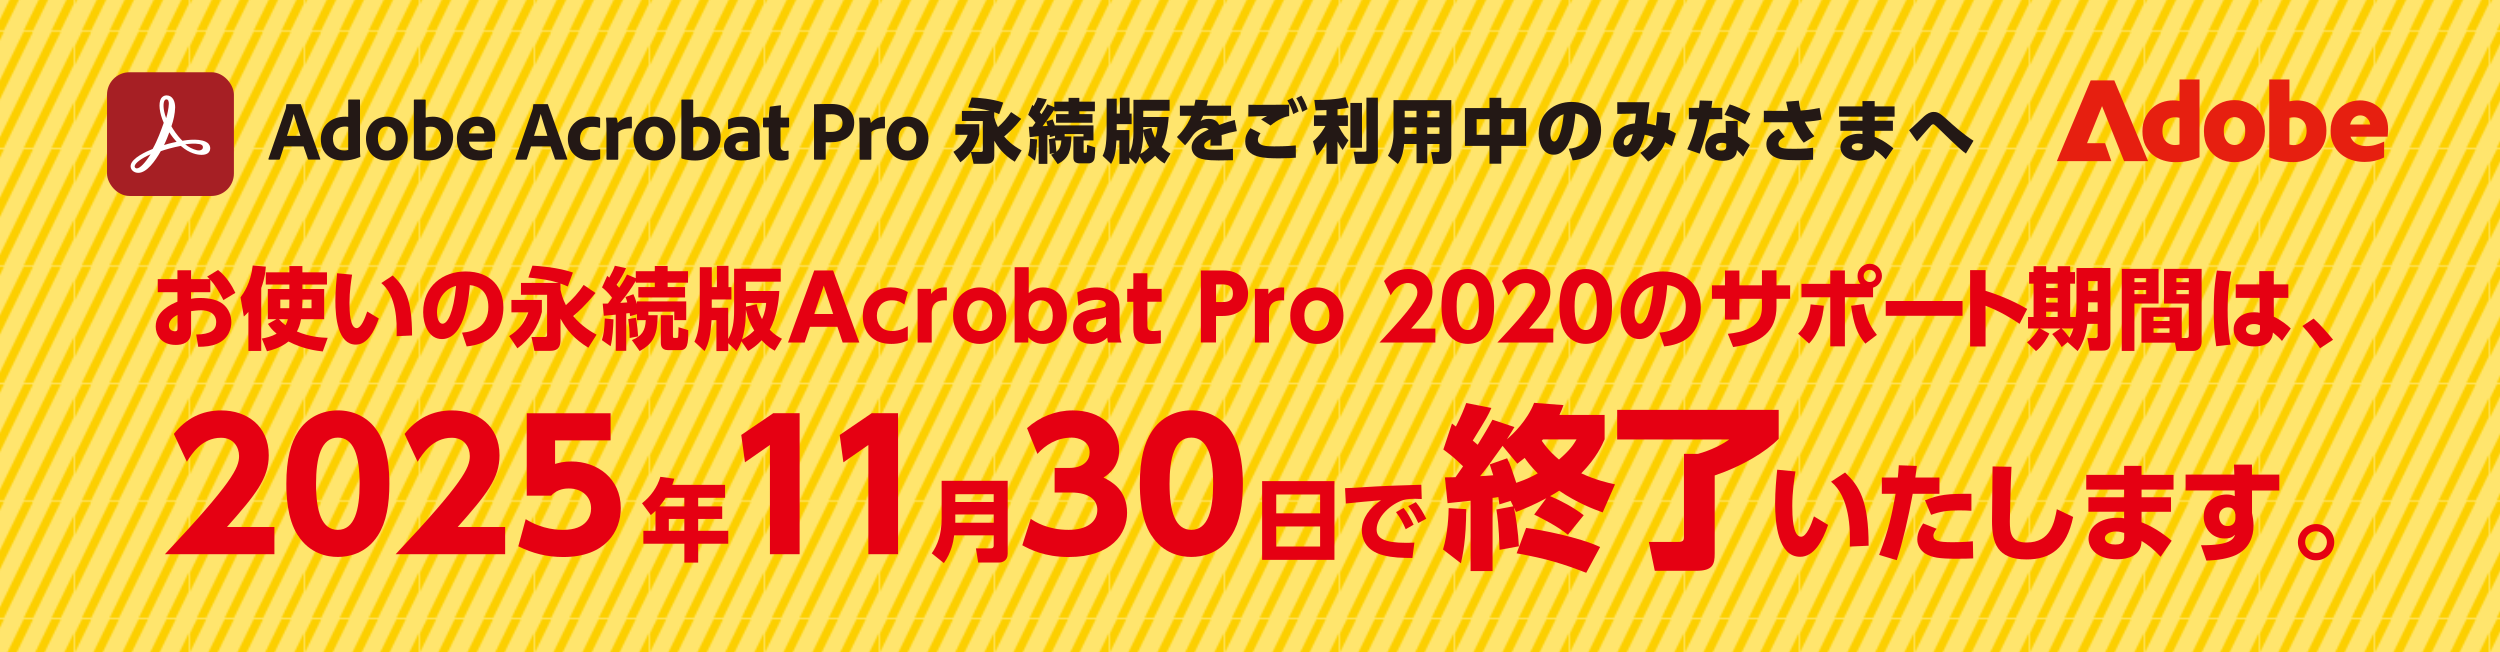
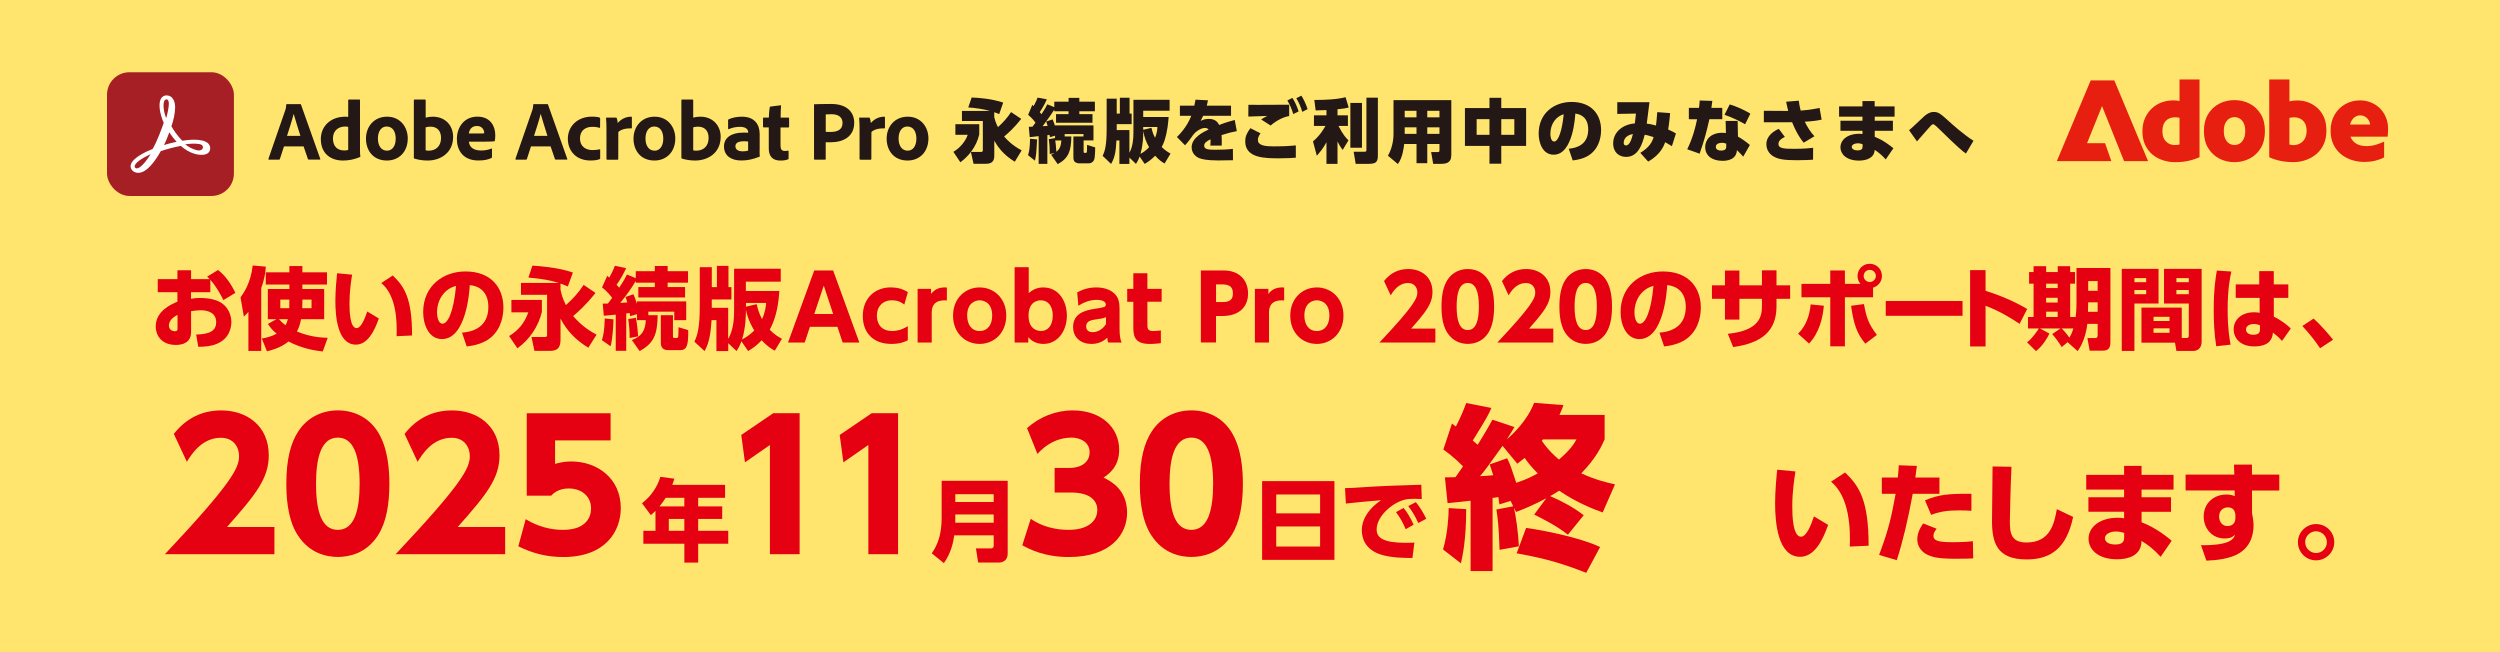
<svg xmlns="http://www.w3.org/2000/svg" width="236.36mm" height="61.68mm" version="1.1" viewBox="0 0 670 174.84">
  <defs>
    <style>
      .cls-1 {
        fill: none;
      }

      .cls-2 {
        fill: #a61f24;
      }

      .cls-3 {
        fill: #fccf00;
      }

      .cls-4 {
        fill: url(#Unnamed_Pattern_3);
      }

      .cls-5 {
        clip-path: url(#clippath-1);
      }

      .cls-6 {
        fill: #231815;
      }

      .cls-7 {
        fill: #fff;
      }

      .cls-8 {
        fill: #ffe56d;
      }

      .cls-9 {
        fill: #e61f10;
      }

      .cls-10 {
        fill: #e50012;
      }

      .cls-11 {
        clip-path: url(#clippath);
      }
    </style>
    <clipPath id="clippath">
      <rect class="cls-1" width="66.23" height="66.23" />
    </clipPath>
    <pattern id="Unnamed_Pattern_3" data-name="Unnamed Pattern 3" x="0" y="0" width="66.23" height="66.23" patternTransform="translate(-4263.82 -4495.01) scale(.46 -.47)" patternUnits="userSpaceOnUse" viewBox="0 0 66.23 66.23">
      <g>
        <rect class="cls-1" width="66.23" height="66.23" />
        <g class="cls-11">
          <polygon class="cls-3" points="58.7 0 53.23 0 86.35 66.23 91.81 66.23 58.7 0" />
          <polygon class="cls-3" points="-7.53 0 -13 0 20.12 66.23 25.58 66.23 -7.53 0" />
          <polygon class="cls-3" points="25.58 0 20.12 0 53.23 66.23 58.7 66.23 25.58 0" />
          <polygon class="cls-3" points="42.55 0 37.08 0 70.2 66.23 75.66 66.23 42.55 0" />
          <polygon class="cls-3" points="9.37 0 3.91 0 37.02 66.23 42.49 66.23 9.37 0" />
          <polygon class="cls-3" points="-23.68 0 -29.15 0 3.97 66.23 9.43 66.23 -23.68 0" />
        </g>
      </g>
    </pattern>
    <clipPath id="clippath-1">
      <rect class="cls-1" x="551.23" y="21.3" width="88.77" height="22.16" />
    </clipPath>
  </defs>
  <g>
    <g id="_レイヤー_1" data-name="レイヤー_1">
      <rect class="cls-8" width="670" height="174.84" />
-       <rect class="cls-4" width="670" height="174.84" />
      <g>
        <path class="cls-6" d="M256.04,33.29h6.4v2.77c-.8,3.27-2.77,5.74-5.06,7.43l-1.88-2.8c1.82-1.06,3.26-2.84,3.85-4.57h-3.31v-2.82ZM273.69,31.86c-1.84,2.32-3.42,3.77-4.58,4.72.8.93,2.08,2.3,4.69,3.73l-1.84,3.03c-3.11-1.89-4.58-4.03-5.49-5.63v3.97c0,.61,0,2.21-2.1,2.21h-3.46l-.71-3.18h2.79c.35,0,.41-.26.41-.45v-7.84h-5.6v-2.69h7.51c-1.9-.52-3.87-.8-5.82-.93l.91-2.67c1.99.07,5.34.33,8.46,1.36l-1.08,3.1c-.37-.17-.73-.32-1.32-.52v1.36c.17.63.39,1.49.99,2.64,1.34-1.19,2.53-2.53,3.52-4.03l2.72,1.82Z" />
        <path class="cls-6" d="M277.94,37.37c-.17,3.38-.26,4.42-.58,5.68l-1.84-1.45c.41-1.47.45-2.08.54-4.42l1.88.19ZM282.74,36.37l-1.36.39c-.04-.28-.07-.39-.11-.61-.17.02-.35.04-.58.07v7.69h-2.33v-7.43c-1.51.19-1.79.2-2.4.28l-.24-2.77c.3-.02.37-.02.99-.04.11-.15.67-.91.8-1.08-.84-1.15-1.45-1.65-1.97-2.1l1.12-2.67c.22.2.3.26.37.33.61-1.15.78-1.6,1.04-2.27l2.49.46c-.71,1.67-1.86,3.36-1.9,3.44.15.19.26.32.45.54,1.08-1.62,1.38-2.25,1.56-2.64l1.88.76v-1.47h3.83v-1.02h2.88v1.02h4.17v2.56h-4.17v.78h3.53v2.3h-9.77v-2.3h3.35v-.78h-3.83v-.41c-.99,1.56-2.47,3.57-3.12,4.42.76-.04,1.1-.06,1.34-.07-.2-.71-.24-.85-.37-1.19l1.71-.56c.19.43.37.89.63,1.71v-.11h10.32v4.03h-2.64v2.88c0,.35,0,.45.26.45h.32c.17,0,.28-.04.3-.33.04-.32.04-1.43.04-1.8l2.18.67c.02,1.11-.13,2.66-.15,2.79-.19,1.49-1.53,1.49-1.6,1.49h-2.57c-.43,0-.97-.24-1.13-.39-.33-.33-.39-.78-.39-1.26v-5.55h2.7v-.65h-5.04v.65h1.79c-.06,3.88-.71,5.81-3.65,7.41l-1.77-2.53c.37-.15.58-.24.91-.45l-1.28.26c.02-1.3-.06-2.66-.26-3.96l1.64-.3.04.11v-.76ZM282.81,37.65c.13.91.15,1.11.3,3.03.58-.48,1.25-1.17,1.32-3.03h-1.62Z" />
        <path class="cls-6" d="M302.68,42.22v1.71h-2.68v-6.28h-.8c-.15,2.47-.26,4.31-1.43,6.28l-2.27-2.17c.63-1.3,1.08-2.73,1.08-7.3v-8.02h2.7v4.01h.84v-4.25h2.6v4.25h.56v2.82h-4v1.58h3.4v6.09c.86-1.52,1.08-3.6,1.08-5.39v-8.8h9.69v2.92h-7.07v1.69h6.81c-.09,1.23-.26,3.77-1.17,6.52-.19.54-.43,1.06-.69,1.52,1.06,1.04,1.77,1.41,2.38,1.75l-1.6,2.67c-.54-.32-1.4-.8-2.53-2.08-1.13,1.17-2.1,1.76-2.81,2.19l-1.36-1.99c-.35,1-.65,1.5-.97,1.99l-1.77-1.71ZM306.38,35.53c0,.91,0,3.14-.74,5.7.63-.32,1.45-.84,2.31-1.78-.76-1.34-1.32-2.8-1.56-4.35v.43ZM306.38,34.79l2.21-.54c.15.65.37,1.56.97,2.69.5-1.23.6-2.28.63-2.9h-3.81v.74Z" />
        <path class="cls-6" d="M329.92,28.31v2.73h-7.48c-.22.5-.35.76-.67,1.36.54-.26,1.15-.54,2.16-.54,1.77,0,2.42.87,2.81,1.63,1.93-.76,3.68-1.21,4.17-1.34l.56,2.99c-1.34.26-2.27.48-4.09,1.06.06.93.07,1.56.04,2.82h-3.05c.04-.5.07-1.19.06-1.69-.97.46-1.71.95-1.71,1.69,0,1.04,1.12,1.11,3.11,1.11,1.4,0,3.22-.06,4.59-.24l.02,3.05c-.45.02-3.78.06-3.89.06-3.29,0-4.46-.37-5.13-.61-1.06-.41-2.06-1.45-2.06-2.92,0-2.58,3.16-4.12,4.56-4.77-.26-.28-.63-.41-1-.41-1.3,0-2.75,1.28-3.14,1.84-.45.63-1.45,2.08-2.19,2.8l-2.18-2.21c.67-.65,2.68-2.67,3.85-5.68h-3.05v-2.73h3.87c.15-.63.19-.89.32-1.6l3.33.17c-.13.71-.2.97-.32,1.43h6.55Z" />
        <path class="cls-6" d="M337.83,35.74c-.22.28-.71.95-.71,1.78,0,1.56,2.16,1.71,4.32,1.71,3.37,0,5-.19,5.84-.26v3.29c-.91.07-2.12.17-4.32.17-3.92,0-9.24,0-9.24-4.55,0-1.21.35-2.14,1.38-3.53l2.73,1.39ZM345.5,31.1c-1.28.2-3.14.97-4.98,2.54l-2.53-1.62c.47-.33.89-.58,1.62-.95-.8.04-4.33.13-5.06.17l.02-3.16c.78,0,1.28.02,2.58.02s7.48-.02,8.35-.04v3.03ZM346.37,26.25c.71,1.1,1.12,2.04,1.67,3.6l-1.45.72c-.46-1.52-.82-2.34-1.58-3.66l1.36-.67ZM348.77,25.64c.52.84,1.06,1.82,1.67,3.6l-1.43.74c-.45-1.49-.84-2.36-1.6-3.66l1.36-.69Z" />
        <path class="cls-6" d="M355.49,29.5c-.71.02-2.29.07-2.9.09l-.35-2.8c2.62,0,5.99-.11,8.37-.74l.84,2.77c-.78.19-1.34.3-3,.46v1.63h2.79v2.84h-2.53c1.3,2.51,2.1,3.29,2.68,3.86l-1.56,2.58c-.41-.58-.78-1.08-1.38-2.28v6h-2.96v-5.78c-.89,1.69-1.95,2.9-2.59,3.6l-1.02-3.84c2.01-1.62,3.25-3.97,3.33-4.14h-3.07v-2.84h3.35v-1.41ZM365.01,27.59v12h-3.11v-12h3.11ZM369.27,26.17v15.47c0,1.71-.43,2.27-2.47,2.27h-3.48l-.54-3.25h2.88c.52,0,.54-.15.54-.5v-13.98h3.07Z" />
        <path class="cls-6" d="M388.94,41.64c0,2.12-1.53,2.27-2.88,2.27h-1.97l-.54-3.16h1.75c.41,0,.48-.09.48-.56v-1.6h-3.27v5.14h-2.88v-5.14h-3.31c-.11,1.11-.45,3.71-1.69,5.37l-2.66-2.23c1.45-2.53,1.49-5.22,1.49-5.79v-9.1h15.49v14.8ZM379.62,29.7h-3.16v1.75h3.16v-1.75ZM379.62,34.12h-3.16v1.76h3.16v-1.76ZM385.78,29.7h-3.27v1.75h3.27v-1.75ZM385.78,34.12h-3.27v1.76h3.27v-1.76Z" />
        <path class="cls-6" d="M399.18,28.96v-2.75h3.16v2.75h6.66v10.14h-6.66v4.77h-3.16v-4.77h-6.58v-10.14h6.58ZM399.18,31.93h-3.44v4.2h3.44v-4.2ZM405.84,31.93h-3.5v4.2h3.5v-4.2Z" />
        <path class="cls-6" d="M420.41,39.86c2.31-.19,5.23-1.21,5.23-5.16,0-3.08-1.84-4.09-3.46-4.25-.02.37-.5,11.01-5.78,11.01-3.05,0-4.04-3.32-4.04-5.65,0-5.55,4.24-8.49,8.82-8.49,5.19,0,7.91,3.23,7.91,7.52,0,1.26-.24,4.29-2.62,6.29-1.21,1.04-2.94,1.65-4.99,1.86l-1.06-3.14ZM415.5,35.89c0,.43.09,2.04,1.02,2.04,1.15,0,2.16-3.12,2.55-7.32-1.93.58-3.57,2.43-3.57,5.27Z" />
        <path class="cls-6" d="M439.61,40.96c2.62-1.6,3.18-3.06,3.57-4.2-1.38-.48-1.9-.56-2.4-.65-.61,2.36-1.66,5.94-4.99,5.94-1.77,0-3.46-1.13-3.46-3.6,0-3.06,2.57-5.13,5.8-5.37.11-.65.22-1.93.3-2.64l-5,.09v-3.14h8.63c-.28,2.17-.45,3.66-.73,5.74.71.07,1.19.17,2.47.5.04-.35.22-1.69.35-3.58l3.44.26c-.06.76-.19,2.38-.52,4.4,1.06.46,1.53.72,2.08,1.06l-1.08,3.4c-1.26-.76-1.39-.84-1.8-1.06-.37.98-1.23,3.32-4.56,5.2l-2.12-2.36ZM435.15,38.26c0,.2.04.71.63.71.89,0,1.43-1.39,1.84-3.05-2.34.39-2.47,1.99-2.47,2.34Z" />
        <path class="cls-6" d="M461.57,28.9v3.05h-3.46c-.67,2.93-1.12,4.92-2.6,9.23l-3.33-1.17c1.53-3.16,2.2-5.92,2.64-8.04l-2.21-.02v-3.05h2.72c.11-.78.15-1.26.19-1.97l3.38.11c-.11,1-.15,1.32-.24,1.86h2.92ZM465.77,36.61c.93.48,2.51,1.62,3.2,2.25l-1.79,3.12c-.54-.61-1.02-1.11-1.69-1.76-.11,2.71-2.85,2.88-3.85,2.88-2.9,0-4.65-1.45-4.65-3.68,0-1.82,1.3-3.84,4.63-3.84.41,0,.71.04.93.06l-.08-3.23h3.22l.08,4.22ZM462.63,38.51c-.24-.09-.58-.24-1.13-.24-.15,0-1.66,0-1.66,1.08,0,.32.15,1,1.47,1,.65,0,1.32-.19,1.32-1v-.84ZM467.69,33.31c-1.51-.89-3.03-1.65-5.52-2.54l1.39-2.79c1.93.61,3.52,1.28,5.54,2.47l-1.41,2.86Z" />
        <path class="cls-6" d="M483.39,38.23c-1.38-1.62-2.31-3.53-3.11-5.48-.13,0-.65.02-.84.02h-6.73v-3.08l6.53.04c-.19-.72-.3-1.19-.56-2.47l3.4-.28c.09.95.24,1.63.5,2.66,1.17-.09,2.73-.22,5.06-.72l.56,3.14c-1.15.26-2.38.43-4.52.56.69,1.43,1.52,2.73,2.58,3.9l-2.88,1.73ZM478.33,36.7c-.58.28-1.71.84-1.71,1.88,0,1.21,1.45,1.3,4.18,1.3,2.92,0,4.24-.17,5.12-.28l-.02,3.19c-.63.04-1.9.15-4.24.15-3.74,0-5.06-.3-6.32-1-1-.56-1.95-1.65-1.95-3.29,0-2.36,2.14-3.6,3.33-4.12l1.62,2.17Z" />
        <path class="cls-6" d="M507.75,28.51v2.75h-5.32v1.1h4.87v2.69h-4.87v1.62c2.38.93,4.2,2.41,5,3.06l-2.05,2.99c-1.15-1.28-2.1-1.99-2.96-2.56-.09,2.08-2.05,2.88-4.22,2.88-3.48,0-4.97-1.86-4.97-3.57,0-1.82,1.66-3.62,5.11-3.62.3,0,.43.02.8.07v-.87h-5.9v-2.69h5.9v-1.1h-6.27v-2.75h6.27v-1.43h3.27v1.43h5.32ZM499.17,38.64c-.28-.09-.74-.24-1.3-.24-.86,0-1.6.39-1.6.97,0,.24.21.93,1.56.93,1.04,0,1.34-.39,1.34-.98v-.67Z" />
        <path class="cls-6" d="M526.86,41.14c-.86-.59-1.93-1.43-7.68-7.06-.61-.59-.86-.78-1.12-.78-.3,0-.67.43-1.17,1.02-.91,1.04-2.38,2.71-3.14,3.57l-2.12-2.99c.69-.52,3.44-3.21,4.04-3.73.74-.65,1.6-1.17,2.53-1.17,1.34,0,1.86.48,4.15,2.54.54.5,3.87,3.53,6.55,5.18l-2.03,3.42Z" />
      </g>
      <g>
        <path class="cls-10" d="M56.36,78.3h-5.17v1.78c.53-.1,1.27-.22,2.53-.22,2.5,0,4.67.53,6.04,1.63,1.52,1.22,2.24,3.05,2.24,4.85,0,1.44-.51,4.42-3.94,5.83-1.37.58-3.05.77-4.93.77l-.55-3.29c3.9-.05,5.36-1.18,5.36-3.31,0-2.54-2.28-3.19-4.06-3.19-.99,0-2.21.17-2.67.24v5.57c0,2.98-2.43,3.48-4.09,3.48-4.04,0-5.39-2.81-5.39-4.92,0-4.2,4.18-5.98,5.82-6.67v-2.54h-5.27v-3.5h5.27v-2.38h3.66v2.38h5c-.24-.26-.41-.41-.7-.67l2.93-1.78c2.31,1.82,3.7,4.18,4.64,6.12l-3.2,1.94c-1.06-2.09-2.26-4.08-3.51-5.45v3.34ZM47.58,84.39c-.51.26-2.31,1.15-2.31,2.88,0,1.1.94,1.51,1.56,1.51.75,0,.75-.41.75-.84v-3.55Z" />
        <path class="cls-10" d="M66.58,83.58c-.5.6-.67.74-1.23,1.25l-.89-5.14c.77-1.06,2.72-3.72,3.27-8.54l3.51.31c-.07,1.06-.22,2.98-1.23,5.74v16.85h-3.44v-10.46ZM81.04,76.26v1.2h5.84v8.09h-6.2c-.31,1.66-.7,2.52-1.11,3.29,3.58,1.49,6.49,1.63,8.25,1.7l-1.32,3.65c-1.64-.19-5.17-.6-9.19-2.67-2.19,1.78-4.76,2.38-5.77,2.62l-1.37-3.41c1.06-.19,2.48-.48,3.97-1.3-1.37-1.15-1.8-1.82-2.33-2.62l2.28-1.27h-2.31v-8.09h5.77v-1.2h-6.32v-3.26h6.32v-1.68h3.49v1.68h6.59v3.26h-6.59ZM74.76,85.55c.34.38.7.79,1.76,1.61.26-.46.46-.94.63-1.61h-2.38ZM77.55,80.29h-2.43v2.3h2.4c0-.36.02-.72.02-1.56v-.74ZM81.04,81.03c0,.65-.02,1.25-.05,1.56h2.5v-2.3h-2.45v.74Z" />
        <path class="cls-10" d="M94.36,73.62c-.26,1.66-.7,4.46-.7,7.58,0,2.04.1,6.74,1.92,6.74,1.18,0,2.19-2.52,2.84-4.46l3.1,1.87c-1.23,3.62-3.13,7.01-6.13,7.01-4.88,0-5.51-7.39-5.51-11.71,0-2.74.29-5.79.46-7.42l4.02.38ZM106.29,90.11c.14-3.89-.02-10.9-4.11-14.26l3.08-2.02c3.15,3,5.17,6.17,5.17,16.08l-4.14.19Z" />
        <path class="cls-10" d="M123.83,89.15c3.17-.24,7.05-1.63,7.05-6.89,0-4.18-2.55-5.62-4.98-5.86-.07,1.49-.91,14.47-7.46,14.47-3.56,0-5.03-3.94-5.03-7.2,0-7.08,5.39-10.92,11.33-10.92,7,0,10.17,4.46,10.17,9.67,0,1.8-.38,5.52-3.37,8.04-1.71,1.44-4.11,2.14-6.47,2.38l-1.25-3.7ZM117.12,83.77c0,.82.24,2.98,1.49,2.98,1.35,0,2.96-3,3.61-10.13-3.03.74-5.1,3.6-5.1,7.15Z" />
        <path class="cls-10" d="M137.04,80.39h8.18v3.22c-.96,3.94-3.29,7.37-6.56,9.74l-2.21-3.29c2.53-1.58,4.04-3.38,5.15-6.36h-4.54v-3.31ZM159.59,78.51c-2.62,3.29-4.81,5.23-5.99,6.19,2.4,2.83,4.93,4.27,6.28,4.99l-2.21,3.5c-3.7-2.28-5.8-4.7-7.45-7.8v5.66c0,2.86-1.64,2.98-3.05,2.98h-3.94l-.79-3.72h3.63c.46,0,.55-.24.55-.55v-10.75h-7v-3.19h10.12c-2.24-.7-4.42-1.1-8.13-1.44l1.08-3.19c1.61.1,6.78.43,10.85,1.85l-1.37,3.74c-.53-.24-1.06-.48-1.95-.79v1.68c.19.86.5,2.28,1.44,4.1,1.8-1.61,3.44-3.38,4.76-5.42l3.17,2.16Z" />
        <path class="cls-10" d="M164.41,85.59c-.05,2.06-.24,5.23-.77,7.2l-2.33-1.63c.48-1.56.65-2.59.77-5.81l2.33.24ZM170.68,84.2l-1.8.53c-.05-.29-.12-.7-.14-.84-.14.02-.53.07-.91.1v10.03h-2.81v-9.7c-.53.05-2.84.29-3.2.31l-.29-3.26c.51,0,.91,0,1.4-.02.38-.5.87-1.18,1.13-1.54-1.23-1.61-2.24-2.42-2.72-2.78l1.4-3.1c.34.26.41.36.55.48.67-1.25,1.11-2.09,1.49-3.19l3.01.65c-.6,1.37-1.49,3-2.55,4.46.19.22.34.36.7.77,1.23-1.82,1.76-2.86,2.09-3.53l2.36.98v-1.87h5.1v-1.39h3.44v1.39h5.46v3.07h-5.46v1.18h4.67v2.78h-12.53v-2.78h4.42v-1.18h-5.1v-.46c-1.2,2.06-2.65,4.01-4.16,5.88.38-.02,1.59-.1,1.88-.12-.1-.43-.29-1.1-.48-1.46l2.12-.74c.29.65.5,1.1.96,2.62v-.7h13.2v5.02h-3.2v-2.26h-6.95v.94h2.5c-.1,5.18-.96,7.46-4.83,9.62l-2.09-2.95c2.62-1.01,3.63-2.52,3.73-5.35h-2.36v-1.58ZM170.42,85.16c.38,1.9.55,4.2.6,4.99l-2.28.43c.02-1.82-.12-3.53-.38-5.06l2.07-.36ZM177.1,84.47h3.25v5.52c0,.55.1.58.38.58h.63c.29,0,.38-.12.41-.43.05-.48.07-2.28.07-2.45l2.6.79c.05,3.82-.26,5.35-2.12,5.35h-3.34c-1.88,0-1.88-1.56-1.88-2.09v-7.27Z" />
        <path class="cls-10" d="M195.17,91.98v2.11h-3.17v-8.3h-1.3c-.24,3.7-.67,6.17-1.88,8.3l-2.72-2.52c.84-1.75,1.44-3.82,1.44-9.6v-10.37h3.22v5.35h1.37v-5.69h3.1v5.69h.79v3.31h-5.27v2.23h4.4v8.35c1.23-2.09,1.59-4.78,1.59-7.54v-11.28h12.5v3.46h-9.35v2.5h8.97c-.19,3.07-.7,6.94-2.57,10.39,1.23,1.3,2.5,2.02,3.27,2.42l-1.92,3.19c-.77-.43-1.9-1.03-3.51-2.78-1.35,1.44-2.62,2.26-3.63,2.88l-1.8-2.62c-.51,1.37-.89,1.99-1.3,2.62l-2.24-2.11ZM198.87,90.97c1.88-.98,2.89-2.02,3.27-2.4-1.68-2.78-2.09-4.85-2.24-5.59,0,1.32,0,4.7-1.03,7.99ZM199.91,82.19l2.89-.67c.22.96.48,2.21,1.42,4.01.84-1.78,1.03-3.38,1.11-4.34h-5.41v1.01Z" />
        <path class="cls-10" d="M217.06,87.59l-1.4,4.2h-4.47l7.02-19.3h5.07l7.02,19.3h-4.47l-1.4-4.2h-7.38ZM223.29,84.15l-2.52-7.61-2.55,7.61h5.07Z" />
        <path class="cls-10" d="M243.3,91.19c-.72.36-2.02.98-4.42.98-4.88,0-7.65-3-7.65-7.49,0-4.85,3.34-7.66,7.5-7.66,1.68,0,3.15.38,4.57,1.27l-.94,3.34c-.6-.46-1.54-1.15-3.32-1.15-2.52,0-4.04,1.71-4.04,4.1,0,1.85.87,4.13,4.11,4.13,2.12,0,3.61-.94,4.18-1.3v3.77Z" />
        <path class="cls-10" d="M245.92,91.79v-14.38h3.61v1.39c.82-1.18,2.19-1.92,4.23-1.75v3.46c-1.88-.12-4.06.22-4.06,3.29v7.99h-3.78Z" />
        <path class="cls-10" d="M262.54,77.03c3.82,0,7.14,2.9,7.14,7.56s-3.32,7.58-7.14,7.58-7.12-2.88-7.12-7.58,3.34-7.56,7.12-7.56ZM262.54,88.71c2.19,0,3.37-1.73,3.37-4.13,0-4.1-3.1-4.1-3.37-4.1-1.15,0-3.34.7-3.34,4.1,0,2.4,1.18,4.13,3.34,4.13Z" />
        <path class="cls-10" d="M275.58,91.79h-3.66v-20.19h3.78v6.94c.75-.62,1.95-1.51,3.87-1.51,4.23,0,6.35,3.74,6.35,7.58s-2.26,7.56-6.32,7.56c-2.33,0-3.54-1.27-4.02-1.78v1.39ZM278.94,88.71c2.02,0,3.2-1.63,3.2-4.13s-1.2-4.1-3.2-4.1c-.75,0-3.29.29-3.29,4.1s2.57,4.13,3.29,4.13Z" />
        <path class="cls-10" d="M288.66,78.37c1.64-.89,3.27-1.34,5.15-1.34,2.38,0,4.14.77,5.17,1.99.75.89,1.06,1.99,1.06,3.74v5.38c0,1.94.24,2.93.55,3.65h-3.58c-.14-.34-.24-.65-.26-1.3-1.18,1.15-2.65,1.68-4.28,1.68-2.67,0-4.88-1.61-4.88-4.51,0-3.67,3.17-4.49,5.8-4.9,2.52-.38,2.96-.46,2.96-1.15,0-.6-.6-1.25-2.4-1.25s-3.42.6-4.95,1.58l-.31-3.58ZM296.41,84.99c-.65.31-1.3.43-2.96.65-1.49.19-2.36.67-2.36,1.87,0,.84.55,1.51,1.68,1.51.82,0,2.4-.26,3.63-2.14v-1.9Z" />
        <path class="cls-10" d="M303.72,73.23h3.78v4.18h3.82v3.46h-3.82v6.22c0,1.2.29,1.63,1.61,1.63.79,0,1.54-.1,2-.17v3.41c-.43.05-1.59.22-2.96.22-4.42,0-4.42-2.52-4.42-4.82v-6.48h-1.64v-3.46h1.64v-4.18Z" />
        <path class="cls-10" d="M328.04,72.49c3.9,0,6.44,2.45,6.44,6.19s-2.6,6-6.81,6h-1.78v7.1h-4.06v-19.3h6.2ZM327.22,80.96c1.44,0,3.2,0,3.2-2.33,0-2.06-1.23-2.42-3.2-2.42h-1.32v4.75h1.32Z" />
        <path class="cls-10" d="M336.31,91.79v-14.38h3.61v1.39c.82-1.18,2.19-1.92,4.23-1.75v3.46c-1.88-.12-4.06.22-4.06,3.29v7.99h-3.78Z" />
        <path class="cls-10" d="M352.91,77.03c3.82,0,7.14,2.9,7.14,7.56s-3.32,7.58-7.14,7.58-7.12-2.88-7.12-7.58,3.34-7.56,7.12-7.56ZM352.91,88.71c2.19,0,3.37-1.73,3.37-4.13,0-4.1-3.1-4.1-3.37-4.1-1.15,0-3.34.7-3.34,4.1,0,2.4,1.18,4.13,3.34,4.13Z" />
        <path class="cls-10" d="M384.68,88.07v3.72h-14.98c9.23-9.82,10.15-11.83,10.15-13.44,0-1.18-.72-2.5-2.48-2.5-2.64,0-4.06,2.3-4.67,3.29l-1.78-3.82c1.66-2.11,3.82-3.22,6.49-3.22,3.44,0,6.49,2.06,6.49,6.14,0,3.14-1.75,5.35-5.72,9.82h6.49Z" />
        <path class="cls-10" d="M387.88,89.19c-1.49-2.3-1.56-5.64-1.56-7.06,0-3.41.63-5.62,1.61-7.13,1.25-1.97,3.32-2.9,5.44-2.9s4.18.91,5.46,2.93c1.44,2.26,1.59,5.42,1.59,7.1,0,2.81-.41,5.28-1.56,7.08-1.61,2.52-4.04,2.95-5.48,2.95s-3.87-.43-5.48-2.98ZM396.34,82.14c0-3.91-.84-6.31-2.98-6.31-2.29,0-2.98,2.76-2.98,6.31,0,3.91.82,6.31,2.98,6.31,2.28,0,2.98-2.71,2.98-6.31Z" />
        <path class="cls-10" d="M416.28,88.07v3.72h-14.98c9.23-9.82,10.15-11.83,10.15-13.44,0-1.18-.72-2.5-2.48-2.5-2.65,0-4.06,2.3-4.67,3.29l-1.78-3.82c1.66-2.11,3.82-3.22,6.49-3.22,3.44,0,6.49,2.06,6.49,6.14,0,3.14-1.76,5.35-5.72,9.82h6.49Z" />
        <path class="cls-10" d="M419.48,89.19c-1.49-2.3-1.56-5.64-1.56-7.06,0-3.41.63-5.62,1.61-7.13,1.25-1.97,3.32-2.9,5.44-2.9s4.18.91,5.46,2.93c1.44,2.26,1.59,5.42,1.59,7.1,0,2.81-.41,5.28-1.56,7.08-1.61,2.52-4.04,2.95-5.48,2.95s-3.87-.43-5.48-2.98ZM427.95,82.14c0-3.91-.84-6.31-2.98-6.31-2.29,0-2.98,2.76-2.98,6.31,0,3.91.82,6.31,2.98,6.31,2.28,0,2.98-2.71,2.98-6.31Z" />
        <path class="cls-10" d="M444.74,89.15c3.17-.24,7.05-1.63,7.05-6.89,0-4.18-2.55-5.62-4.98-5.86-.07,1.49-.91,14.47-7.46,14.47-3.56,0-5.03-3.94-5.03-7.2,0-7.08,5.39-10.92,11.33-10.92,7,0,10.17,4.46,10.17,9.67,0,1.8-.38,5.52-3.37,8.04-1.71,1.44-4.11,2.14-6.47,2.38l-1.25-3.7ZM438.03,83.77c0,.82.24,2.98,1.49,2.98,1.35,0,2.96-3,3.61-10.13-3.03.74-5.1,3.6-5.1,7.15Z" />
        <path class="cls-10" d="M479.76,76.45v3.62h-3.66v2.02c0,6.79-4.14,9.87-11.62,10.92l-1.42-3.55c8.63-.86,9.14-4.83,9.14-7.39v-1.99h-6.04v5.57h-3.87v-5.57h-3.49v-3.62h3.49v-3.96h3.87v3.96h6.04v-4.01h3.9v4.01h3.66Z" />
        <path class="cls-10" d="M481.88,89.43c2.12-2.04,3.13-4.92,3.37-7.85l3.54.36c-.29,3.31-1.23,7.25-3.97,10.13l-2.93-2.64ZM498.61,76.09c-.53-.6-.79-1.39-.79-2.14,0-1.78,1.44-3.26,3.27-3.26s3.27,1.46,3.27,3.26c0,1.49-.99,2.74-2.38,3.14v2.57h-7.55v13.15h-3.92v-13.15h-7.72v-3.58h7.72v-3.6h3.92v3.6h4.18ZM499.55,81.49c.58,3.34,1.13,5.26,3.46,8.26l-3.1,2.35c-2.26-2.66-3.13-5.26-3.82-10.15l3.46-.46ZM499.46,73.95c0,.91.75,1.63,1.63,1.63s1.64-.72,1.64-1.63-.72-1.63-1.64-1.63-1.63.74-1.63,1.63Z" />
        <path class="cls-10" d="M525.96,80.67v3.96h-20.58v-3.96h20.58Z" />
        <path class="cls-10" d="M541.24,86.79c-2.33-1.56-5.12-3.31-9.11-4.85v10.92h-4.14v-20.47h4.14v5.54c5.84,1.85,9.5,3.91,11.16,4.87l-2.04,3.98Z" />
        <path class="cls-10" d="M554.13,91.69l-1.59,1.32c-.6-1.03-1.71-2.54-2.55-3.48l2.24-1.51h-5.53l2.53,1.37c-.38.98-1.92,3.46-3.58,4.7l-2.4-2.35c1.39-1.03,2.67-2.93,3.17-3.72h-2.91v-3.07h1.49v-8.93h-1.2v-3.1h1.2v-1.58h3.37v1.58h3.1v-1.58h3.34v1.58h1.3v3.1h-1.3v8.93h1.47c.22-1.7.22-3.38.22-3.74v-9.38h9.09v19.97c0,2.09-1.23,2.18-2.31,2.18h-3.25l-.6-3.38h2.04c.7,0,.7-.46.7-.86v-2.95h-2.77c-.29,2.78-1.3,5.59-2.6,7.3l-2.67-2.38ZM548.36,76.02v1.18h3.1v-1.18h-3.1ZM548.36,79.81v1.27h3.1v-1.27h-3.1ZM548.36,83.53v1.42h3.1v-1.42h-3.1ZM552.52,88.02c.77.72,1.73,1.94,2.09,2.47.67-1.18.89-1.92,1.06-2.47h-3.15ZM559.64,81.03l-.07,2.54h2.6v-2.54h-2.53ZM559.64,75.32v2.62h2.53v-2.62h-2.53Z" />
        <path class="cls-10" d="M568.63,72.06h9.86v9.29h-6.47v12.7h-3.39v-21.99ZM572.03,74.53v1.1h3.15v-1.1h-3.15ZM572.03,77.72v1.13h3.15v-1.13h-3.15ZM584.7,90.59h1.18c.72,0,.72-.36.72-.79v-8.45h-6.64v-9.29h10.08v19.42c0,2.54-2,2.57-2.14,2.57h-4.62l-.38-2.21h-8.99v-9.41h10.8v8.16ZM577.15,84.9v1.13h4.28v-1.13h-4.28ZM577.15,87.99v1.2h4.28v-1.2h-4.28ZM583.28,74.53v1.1h3.32v-1.1h-3.32ZM583.28,77.72v1.13h3.32v-1.13h-3.32Z" />
        <path class="cls-10" d="M598,72.78c-.31,1.39-.99,4.49-.99,10.27,0,5.09.53,7.95.79,9.31l-3.85.43c-.55-3.41-.67-6.79-.67-9.7,0-5.86.58-9.1.84-10.58l3.87.26ZM613.27,76.23v3.6h-3.9l.02,5.04c1.78.84,3.73,2.3,4.54,3.17l-2.36,3.34c-.84-.98-1.15-1.22-2.43-2.26-.05.89-.31,1.68-.91,2.38-.75.84-2.17,1.34-4.06,1.34-3.78,0-5.55-2.21-5.55-4.61s1.95-4.54,5.48-4.54c.77,0,1.13.07,1.49.14l-.02-4.01h-6.4v-3.6h6.3v-3.55h3.9v3.55h3.9ZM605.67,87.18c-.41-.17-.84-.34-1.59-.34-1.13,0-2.16.46-2.16,1.46,0,.82.72,1.42,2.02,1.42,1.73,0,1.73-1.03,1.73-1.49v-1.06Z" />
        <path class="cls-10" d="M621.77,93.32c-1.13-1.7-2.74-3.82-4.74-5.95l3.01-1.99c1.76,1.54,4.06,4.2,5.22,5.67l-3.49,2.28Z" />
      </g>
      <g>
        <path class="cls-10" d="M73.54,141.24v7.29h-29.35c18.09-19.22,19.88-23.17,19.88-26.32,0-2.3-1.41-4.89-4.85-4.89-5.18,0-7.96,4.51-9.14,6.44l-3.49-7.47c3.25-4.14,7.49-6.3,12.72-6.3,6.74,0,12.72,4.04,12.72,12.03,0,6.16-3.44,10.48-11.21,19.22h12.72Z" />
        <path class="cls-10" d="M79.8,143.45c-2.92-4.51-3.06-11.04-3.06-13.82,0-6.67,1.23-11,3.16-13.96,2.45-3.85,6.5-5.69,10.65-5.69s8.2,1.79,10.69,5.73c2.83,4.42,3.11,10.62,3.11,13.91,0,5.5-.8,10.34-3.06,13.86-3.16,4.94-7.91,5.78-10.74,5.78s-7.58-.85-10.74-5.83ZM96.38,129.64c0-7.66-1.65-12.36-5.84-12.36-4.48,0-5.84,5.4-5.84,12.36,0,7.66,1.6,12.36,5.84,12.36,4.47,0,5.84-5.31,5.84-12.36Z" />
        <path class="cls-10" d="M135.38,141.24v7.29h-29.35c18.09-19.22,19.88-23.17,19.88-26.32,0-2.3-1.41-4.89-4.85-4.89-5.18,0-7.96,4.51-9.14,6.44l-3.49-7.47c3.25-4.14,7.49-6.3,12.72-6.3,6.74,0,12.72,4.04,12.72,12.03,0,6.16-3.44,10.48-11.21,19.22h12.72Z" />
        <path class="cls-10" d="M163.64,118.03h-14.88v6.3c.99-.28,2.31-.66,4.33-.66,7.02,0,13.28,4.56,13.28,12.5,0,6.16-4.05,13.11-15.4,13.11-4.38,0-8.15-.94-12.06-2.87l1.98-7.28c4.62,2.87,8.9,2.87,10.03,2.87,6.36,0,7.49-3.67,7.49-5.73,0-3.24-2.5-5.36-5.98-5.36-.57,0-3.01,0-4.71,1.93h-6.55v-22.09h22.47v7.29Z" />
      </g>
      <path class="cls-10" d="M194.32,129.95v3.46h-7.21v2.3h6.44v3.36h-6.44v3.19h8.06v3.46h-8.06v5.06h-3.7v-5.06h-10.99v-3.46h3.25v-5.35c-.41.41-.77.72-1.25,1.13l-2.36-3.17c2.33-1.8,4.14-4.34,4.91-7.08l3.75.5c-.17.58-.24.82-.55,1.66h14.16ZM178.4,133.41c-.12.19-.67,1.08-1.66,2.3h6.66v-2.3h-5ZM183.4,139.07h-4.16v3.19h4.16v-3.19Z" />
      <g>
        <path class="cls-10" d="M207.23,110.74h7.07v37.79h-7.96v-29.28l-6.69,4.65-.99-7.33,8.57-5.83Z" />
        <path class="cls-10" d="M233.61,110.74h7.07v37.79h-7.96v-29.28l-6.69,4.65-.99-7.33,8.57-5.83Z" />
      </g>
      <path class="cls-10" d="M270.06,148.41c0,1.97-1.61,2.35-2.28,2.35h-5.63l-.6-3.79h4.04c.53,0,.72-.34.72-.72v-2.78h-10.58c-.24,1.75-.79,4.68-2.77,7.44l-3.25-2.62c1.54-2.18,2.65-5.04,2.65-9.38v-10.06h17.7v19.56ZM256.02,132.45v2.09h10.29v-2.09h-10.29ZM256.02,137.87v2.23h10.29v-2.23h-10.29Z" />
      <g>
        <path class="cls-10" d="M276.23,139.04c1.13.75,4.43,2.96,10.17,2.96,4.99,0,7.68-2.21,7.68-5.36,0-2.26-1.65-4.65-7.11-4.65h-4.33v-6.58h3.82c4.1,0,5.56-2.16,5.56-4.18,0-3.1-3.06-3.95-4.76-3.95-4.1,0-7.11,2.02-9.23,4.37l-2.78-6.91c3.34-3.01,7.68-4.75,12.25-4.75,7.63,0,12.44,4.61,12.44,10.53,0,4.65-2.87,6.58-4.19,7.47,2.07,1.03,6.31,3.24,6.31,9.45,0,5.5-4.1,11.84-15.64,11.84-6.5,0-10.46-2.07-12.44-3.15l2.26-7.1Z" />
        <path class="cls-10" d="M308.54,143.45c-2.92-4.51-3.06-11.04-3.06-13.82,0-6.67,1.23-11,3.16-13.96,2.45-3.85,6.5-5.69,10.65-5.69s8.2,1.79,10.69,5.73c2.83,4.42,3.11,10.62,3.11,13.91,0,5.5-.8,10.34-3.06,13.86-3.16,4.94-7.91,5.78-10.74,5.78s-7.58-.85-10.74-5.83ZM325.12,129.64c0-7.66-1.65-12.36-5.84-12.36-4.48,0-5.84,5.4-5.84,12.36,0,7.66,1.6,12.36,5.84,12.36,4.47,0,5.84-5.31,5.84-12.36Z" />
      </g>
      <g>
        <path class="cls-10" d="M357.63,128.94v21.1h-19.38v-21.1h19.38ZM342.03,137.58h11.76v-5.06h-11.76v5.06ZM342.03,141.09v5.38h11.76v-5.38h-11.76Z" />
        <path class="cls-10" d="M381.04,133.74c-.74-.05-1.42-.07-1.95-.07-.79,0-2.02.05-2.89.31-3.42,1.01-7.26,4.54-7.26,7.92,0,2.26,1.8,3.58,7.96,3.58,1.13,0,1.68-.05,2.16-.07l-.53,4.13c-2.86-.02-5.22-.07-7.77-.72-5.07-1.27-5.79-4.83-5.79-6.67,0-3.26,2.12-6.05,5.15-8.09-2.14.17-7.6.65-9.43.89l-.22-4.13c1.56-.02,2.29-.07,5.07-.26,5.12-.34,9.79-.48,15.37-.65l.12,3.84ZM376.16,136.12c1.08,1.32,1.83,2.66,2.69,4.49l-2.12,1.22c-.82-1.9-1.47-3.05-2.6-4.58l2.02-1.13ZM379.45,134.58c1.13,1.34,1.92,2.74,2.79,4.44l-2.14,1.15c-.89-1.9-1.42-2.88-2.69-4.54l2.04-1.06Z" />
      </g>
      <g>
        <path class="cls-10" d="M392.94,136.45c0,8.27-.99,12.6-1.41,14.52l-4.8-3.71c1.32-4.37,1.51-9.59,1.51-11.09l4.71.28ZM404.81,134.24l-2.97.94c-.09-.8-.19-1.32-.28-1.97-.61.09-.99.19-1.55.23v19.6h-5.89v-18.85c-.99.09-5.51.61-6.17.66l-.71-6.91c.94,0,1.13,0,2.83-.05.42-.61,1.41-2.02,2.03-2.91-2.45-2.49-4.29-3.76-5.28-4.51l2.31-6.96c.57.42.75.56,1.04.8,1.32-2.49,2.26-4.89,2.78-6.3l6.74,1.32c-.85,1.97-1.13,2.49-4.99,8.74.24.19.33.28,1.32,1.13,2.36-3.81,3.25-5.45,3.96-6.72l5.89,1.97c-.61.99-.99,1.69-2.03,3.29,1.55-1.32,5.46-4.98,7.3-9.78l7.87.61c-.33.94-.52,1.41-1.08,2.63h12.11v6.53c-.71,1.6-2.12,4.89-6.26,9.12,3.86,1.79,6.92,2.49,9.04,2.96l-3.3,7.52c-2.36-.85-6.74-2.49-11.68-5.83-.57.38-1.08.71-2.4,1.46,2.83,1.17,6.41,3.1,9,5.12l-4.24,5.22c-2.92-2.35-6.88-4.32-9.04-5.4l3.25-4.37c-3.44,1.83-5.98,2.87-8.1,3.67l-.57-1.13c.47,1.93,1.18,6.86,1.32,10.34l-5.18.94c-.19-6.81-.57-8.98-.85-10.81l4.52-.85-.71-1.46ZM402.69,119.48c-4.1,5.73-4.33,6.06-6.03,8.13.94-.05,2.69-.14,3.53-.24-.38-1.22-.61-1.93-.94-2.91l4.66-1.64c.9,1.83,1.04,2.3,2.45,6.58,3.06-1.03,4.66-1.93,5.75-2.54-1.93-1.93-2.87-3.24-3.49-4.14-.57.47-.99.8-1.98,1.55l-3.96-4.79ZM409,141.48c3.96.52,14.08,2.44,19.83,5.12l-3.72,6.91c-6.08-2.35-10.41-3.76-18.65-5.22l2.54-6.81ZM413.52,117.75c-.09.09-.19.24-.33.38,1.98,2.82,3.58,4.14,4.62,5.03,2.97-2.58,3.82-3.9,4.71-5.41h-9Z" />
-         <path class="cls-10" d="M433.4,109.85h43.29v7.75c-3.34,3.43-9.84,7.38-17.15,9.82v20.91c0,2.91-.47,4.65-4.99,4.65h-11.07l-1.6-7.75h7.87c1.27,0,1.55-.38,1.55-1.32v-22.28h3.77c3.44-.94,6.59-2.54,8.34-3.85h-30.01v-7.94Z" />
      </g>
      <g>
        <path class="cls-10" d="M481.18,126.36c-.32,2.02-.85,5.45-.85,9.25,0,2.49.12,8.23,2.35,8.23,1.44,0,2.67-3.08,3.46-5.45l3.79,2.28c-1.5,4.42-3.81,8.55-7.48,8.55-5.96,0-6.72-9.02-6.72-14.29,0-3.34.35-7.06.56-9.05l4.9.47ZM495.74,146.48c.18-4.74-.03-13.29-5.02-17.39l3.76-2.46c3.84,3.66,6.31,7.53,6.31,19.62l-5.05.23Z" />
        <path class="cls-10" d="M503.6,148.73c2.67-7.12,3.32-10.37,4.43-16.4h-3.7v-4.36h4.29c.12-1.08.15-1.67.26-3.28l4.84.18c-.18,1.46-.21,1.7-.41,3.1h6.46v4.36h-7.16c-1.14,6.33-2.73,13.15-4.28,17.8l-4.72-1.41ZM519.01,141.71c-.76.94-.85,1.55-.85,1.87,0,1.29,1.17,1.73,5.05,1.73.67,0,3.32,0,5.52-.26l.09,4.6c-1.2.06-2.29.09-4.55.09-4.55,0-6.54-.32-8.33-1.41-1.2-.76-2.11-2.14-2.11-3.75,0-2.02,1.09-3.6,1.58-4.3l3.61,1.43ZM528.34,136.9c-.79-.06-1.85-.12-3.29-.12-3.26,0-5.22.35-7.51,1.2l-1.64-3.89c3.73-1.52,5.93-1.79,12.44-1.76v4.57Z" />
        <path class="cls-10" d="M539.08,125.1c-.23,4.19-.44,13.67-.44,14.64,0,3.25.41,5.65,4.49,5.65,6.48,0,7.45-5.36,8.1-8.93l4.37,2.08c-1.79,8.52-6.13,11.39-12.47,11.39-7.98,0-9.27-4.51-9.27-10.34,0-2.31.12-12.5.15-14.58l5.08.09Z" />
        <path class="cls-10" d="M582.51,127.27v3.95h-8.57v2.05h7.89v3.89h-7.89v2.81c3.93,1.49,6.93,4.01,8.07,4.95l-2.96,4.3c-1.85-2.02-3.32-3.16-5.11-4.25l-.06.62c-.32,3.25-3.43,4.3-6.46,4.3-5.52,0-7.69-2.93-7.69-5.51,0-3.07,2.96-5.62,7.8-5.62.82,0,1.2.06,1.73.15v-1.76h-9.57v-3.89h9.57v-2.05h-10.15v-3.95h10.15v-2.4h4.67v2.4h8.57ZM569.27,142.82c-.44-.15-1.23-.38-2.2-.38-1.61,0-2.96.73-2.96,1.82,0,.35.26,1.67,2.79,1.67,1.09,0,2.38-.21,2.38-1.82v-1.29Z" />
        <path class="cls-10" d="M610.85,127.21v4.25h-7.31v6.03c.21,1,.41,2.2.41,3.34,0,2.96-1.12,6.27-4.84,7.96-1.94.88-4.81,1.38-7.8,1.46l-1.44-4.13c8.04.06,8.74-1.76,9.12-2.81-.85.79-1.55,1-2.79,1-3.43,0-5.61-2.75-5.61-5.86,0-3.69,2.76-5.92,6.13-5.92,1,0,1.56.18,2.2.44l-.03-1.52h-13.15v-4.25h13.06l-.09-2.69h4.81v2.69h7.31ZM599.09,137.9c-.12-.64-.29-1.93-2.05-1.93-1.2,0-2.32.85-2.32,2.46,0,.79.38,2.55,2.29,2.55,1.32,0,2.08-.88,2.08-2.14v-.94Z" />
        <path class="cls-10" d="M625.58,145.31c0,2.67-2.2,4.86-4.87,4.86-2.7.03-4.87-2.2-4.87-4.86s2.2-4.86,4.87-4.86,4.87,2.14,4.87,4.86ZM617.78,145.31c0,1.58,1.32,2.9,2.93,2.9s2.9-1.32,2.9-2.9-1.32-2.93-2.9-2.93-2.93,1.29-2.93,2.93Z" />
      </g>
      <g class="cls-5">
        <path class="cls-9" d="M584.11,21.3v5.77l-.11-.02c-.51-.1-1.04-.15-1.58-.15-1.03,0-2.05.18-3.03.52-.98.35-1.87.88-2.64,1.59-.77.71-1.4,1.58-1.87,2.61-.47,1.02-.71,2.23-.71,3.58,0,1.43.26,2.69.77,3.73.51,1.04,1.19,1.91,2.02,2.57.83.66,1.78,1.16,2.81,1.48,1.04.32,2.1.48,3.14.48,1.28,0,2.46-.11,3.51-.34,1.03-.22,2.06-.56,3.05-1v-20.82h-5.38ZM584.11,38.72l-.07.02c-.38.09-.77.13-1.18.13-.57,0-1.13-.13-1.63-.4-.51-.27-.93-.68-1.24-1.22-.31-.54-.46-1.24-.46-2.09s.15-1.58.45-2.13c.3-.56.72-.97,1.24-1.22.52-.26,1.11-.38,1.74-.38.37,0,.73.04,1.08.13l.07.02v7.15ZM605.88,30.59c-.74-1.23-1.73-2.17-2.96-2.8-.62-.32-1.27-.56-1.95-.72-.68-.16-1.39-.24-2.13-.24-1.48,0-2.85.32-4.08.96-1.23.63-2.23,1.58-2.98,2.8-.75,1.23-1.13,2.75-1.13,4.54s.38,3.31,1.13,4.54c.75,1.23,1.75,2.18,2.98,2.82,1.23.64,2.6.97,4.08.97s2.82-.33,4.07-.97c1.24-.64,2.24-1.59,2.98-2.82.74-1.23,1.11-2.75,1.11-4.54s-.37-3.31-1.11-4.54M601.31,37.22c-.13.28-.29.52-.46.73-.18.21-.37.38-.58.51-.43.27-.91.4-1.42.4s-.99-.14-1.42-.4c-.43-.27-.78-.68-1.05-1.24-.27-.55-.4-1.25-.4-2.1s.13-1.57.4-2.11c.27-.54.62-.95,1.05-1.22.43-.27.91-.4,1.42-.4s.99.14,1.42.4c.43.27.78.68,1.05,1.22.27.54.4,1.25.4,2.11s-.13,1.55-.4,2.1M622.81,31.41c-.44-1.01-1.05-1.86-1.81-2.53-.76-.66-1.6-1.16-2.51-1.48-.91-.32-1.86-.48-2.8-.48-.72,0-1.4.08-2.01.22l-.11.03v-5.88h-5.41v20.85c.97.44,1.99.77,3.02.98,1.05.22,2.21.33,3.45.33,1.11,0,2.21-.18,3.27-.54,1.06-.36,2.02-.9,2.86-1.6.84-.71,1.51-1.59,1.99-2.63.48-1.04.73-2.28.73-3.67s-.22-2.58-.66-3.6M617.68,37.2c-.17.28-.36.52-.57.73-.22.21-.46.39-.73.53-.53.29-1.1.43-1.7.43-.35,0-.7-.05-1.05-.13l-.07-.02v-7.15l.07-.02c.38-.09.78-.13,1.21-.13.59,0,1.15.13,1.65.38.5.26.91.66,1.22,1.19.31.53.46,1.22.46,2.04,0,.86-.17,1.58-.5,2.13M639.37,31.32c-.21-.48-.46-.92-.74-1.32-.28-.4-.6-.77-.95-1.1-.71-.65-1.52-1.16-2.41-1.49-.89-.34-1.83-.51-2.8-.51-1.41,0-2.73.34-3.92,1-1.19.66-2.15,1.62-2.87,2.84-.72,1.22-1.08,2.67-1.08,4.33,0,1.31.24,2.5.71,3.53.47,1.03,1.13,1.91,1.96,2.62.83.71,1.8,1.25,2.89,1.62,1.09.37,2.29.56,3.56.56.92,0,1.84-.1,2.73-.31.87-.2,1.71-.5,2.49-.9v-4.23c-.81.37-1.59.66-2.32.87-.77.22-1.58.33-2.4.33-.88,0-1.67-.15-2.33-.44-.67-.3-1.21-.75-1.6-1.36-.12-.18-.23-.39-.31-.62l-.05-.12h9.96c.02-.28.04-.58.07-.92.03-.35.05-.7.05-1.05,0-1.25-.21-2.36-.63-3.31M629.83,33.38l.03-.11c.05-.21.12-.41.2-.58.27-.6.62-1.04,1.05-1.33.43-.29.91-.44,1.43-.44.45,0,.89.11,1.29.34.41.23.76.58,1.03,1.05.16.27.27.6.33.97l.02.1h-5.37ZM563.34,28.44l-4.01,9.93h4.82l1.69,4.81h-14.61l9.08-21.64h6.32l9.05,21.64h-6.43l-5.9-14.74Z" />
      </g>
      <g>
        <g>
          <rect class="cls-2" x="28.68" y="19.36" width="34.01" height="33.16" rx="6.02" ry="6.02" />
          <g id="Layer_3">
            <g id="Layer_86">
              <path id="_64" class="cls-7" d="M55.91,38.55c-1.59-1.69-6-1-7.03-.83-1.52-1.48-2.58-3.23-2.94-3.87.57-1.64.95-3.37,1-5.08,0-1.55-.62-3.21-2.34-3.21-.6.01-1.15.34-1.45.85-.73,1.26-.44,3.87.73,6.51-.69,1.94-1.68,4.73-2.98,7-1.76.7-5.51,2.42-5.87,4.33-.11.56.09,1.13.52,1.52.42.37.96.56,1.52.55,2.25,0,4.5-3.13,6.02-5.81,1.28-.44,3.31-1.03,5.36-1.41,2.38,2.08,4.5,2.4,5.58,2.4,1.46,0,2.01-.63,2.21-1.16.22-.6.09-1.29-.34-1.78ZM54.36,39.64c-.07.42-.6.83-1.59.62-1.15-.29-2.22-.83-3.13-1.58.77-.13,2.58-.3,3.86-.06.46.09.99.34.86,1.02ZM44.09,26.95c.1-.19.29-.32.5-.32.55,0,.66.66.66,1.2-.07,1.31-.36,2.64-.72,3.83-.92-2.44-.79-4.13-.44-4.72ZM43.96,38.87c.49-.96,1.18-2.71,1.42-3.41.55.9,1.46,2.04,1.95,2.55.01-.01-1.86.37-3.37.86ZM40.36,41.34c-1.45,2.32-2.87,3.79-3.7,3.79-.13,0-.27-.04-.37-.13-.16-.13-.23-.33-.19-.53.16-.83,1.81-2.04,4.26-3.13Z" />
            </g>
          </g>
        </g>
        <g>
          <path class="cls-6" d="M76.1,39.25l-1.09,3.36c-.05.11-.11.18-.25.18h-2.64c-.16,0-.2-.09-.18-.23l4.54-13.11c.09-.25.18-.52.23-1.39,0-.09.07-.16.14-.16h3.64c.11,0,.16.02.18.14l5.16,14.54c.05.11.02.2-.11.2h-2.95c-.14,0-.2-.05-.25-.16l-1.16-3.39h-5.25ZM80.51,36.41c-.45-1.5-1.36-4.25-1.8-5.86h-.02c-.36,1.52-1.18,4.02-1.77,5.86h3.59Z" />
          <path class="cls-6" d="M85.98,37.25c0-3.25,2.43-5.98,6.59-5.98.18,0,.41.02.75.05v-4.48c0-.11.07-.16.16-.16h2.86c.11,0,.14.05.14.14v13.43c0,.52.02,1.2.09,1.66,0,.11-.02.16-.16.2-1.57.66-3.07.91-4.48.91-3.36,0-5.95-1.91-5.95-5.77ZM93.32,34.02c-.23-.09-.52-.11-.84-.11-1.75,0-3.25,1.07-3.25,3.18,0,2.25,1.3,3.23,3.02,3.23.39,0,.75-.02,1.07-.14v-6.16Z" />
          <path class="cls-6" d="M109.28,37.09c0,3.57-2.32,5.93-5.59,5.93-3.89,0-5.61-2.93-5.61-5.86,0-3.23,2.16-5.89,5.66-5.89s5.54,2.75,5.54,5.82ZM101.28,37.11c0,2,.93,3.27,2.45,3.27,1.32,0,2.32-1.14,2.32-3.23,0-1.77-.73-3.25-2.45-3.25-1.32,0-2.32,1.18-2.32,3.2Z" />
          <path class="cls-6" d="M113.85,26.68c.18,0,.23.02.23.18v4.66c.59-.16,1.23-.25,1.91-.25,3.34,0,5.45,2.36,5.45,5.41,0,4.25-3.36,6.34-6.82,6.34-1.2,0-2.41-.16-3.57-.52-.07-.02-.14-.14-.14-.23v-15.43c0-.11.05-.16.16-.16h2.77ZM115.41,33.95c-.73,0-1.05.11-1.34.18v6.16c.27.07.57.09.84.09,1.73,0,3.29-1.05,3.29-3.41,0-2.07-1.2-3.02-2.79-3.02Z" />
          <path class="cls-6" d="M125.67,37.97c.11,1.3,1.02,2.36,3.25,2.36,1.02,0,1.93-.16,2.79-.52.07-.05.14-.02.14.11v2.16c0,.16-.05.23-.16.27-.91.43-1.91.66-3.48.66-4.27,0-5.77-2.93-5.77-5.75,0-3.14,1.93-6,5.5-6s4.79,2.66,4.79,4.91c0,.7-.05,1.27-.11,1.52-.02.11-.07.16-.18.18-.3.05-1.16.09-2.34.09h-4.43ZM128.62,35.77c.73,0,1.05-.02,1.14-.05v-.16c0-.55-.43-1.8-1.93-1.8s-2.05,1.07-2.18,2h2.98Z" />
          <path class="cls-6" d="M142.3,39.25l-1.09,3.36c-.05.11-.11.18-.25.18h-2.64c-.16,0-.2-.09-.18-.23l4.54-13.11c.09-.25.18-.52.23-1.39,0-.09.07-.16.14-.16h3.64c.11,0,.16.02.18.14l5.16,14.54c.05.11.02.2-.11.2h-2.95c-.14,0-.2-.05-.25-.16l-1.16-3.39h-5.25ZM146.71,36.41c-.45-1.5-1.36-4.25-1.8-5.86h-.02c-.36,1.52-1.18,4.02-1.77,5.86h3.59Z" />
          <path class="cls-6" d="M160.83,42.47c0,.11-.02.16-.11.18-.73.3-1.66.36-2.54.36-3.68,0-6-2.48-6-5.82s2.57-5.93,6.43-5.93c1.11,0,1.73.11,2.09.25.11.05.14.11.14.25l-.02,2.34c0,.16-.09.18-.18.16-.43-.16-1.07-.27-1.91-.27-1.91,0-3.29,1.05-3.29,3.09,0,2.36,1.75,3.14,3.34,3.14.8,0,1.5-.09,1.89-.2.14-.05.18,0,.18.09v2.36Z" />
          <path class="cls-6" d="M165.03,31.5c.16,0,.23.07.27.2.11.3.23.77.25,1.27.75-.89,2-1.7,3.61-1.7.14,0,.18.05.18.18v2.8c0,.11-.05.16-.2.16-1.64-.07-2.95.43-3.43.98l-.02,7.23c0,.14-.05.18-.2.18h-2.73c-.18,0-.23-.07-.23-.2v-7.84c0-.98-.02-2.29-.11-3.09,0-.11.02-.16.14-.16h2.48Z" />
          <path class="cls-6" d="M180.98,37.09c0,3.57-2.32,5.93-5.59,5.93-3.89,0-5.61-2.93-5.61-5.86,0-3.23,2.16-5.89,5.66-5.89s5.54,2.75,5.54,5.82ZM172.99,37.11c0,2,.93,3.27,2.45,3.27,1.32,0,2.32-1.14,2.32-3.23,0-1.77-.73-3.25-2.45-3.25-1.32,0-2.32,1.18-2.32,3.2Z" />
          <path class="cls-6" d="M185.55,26.68c.18,0,.23.02.23.18v4.66c.59-.16,1.23-.25,1.91-.25,3.34,0,5.45,2.36,5.45,5.41,0,4.25-3.36,6.34-6.82,6.34-1.2,0-2.41-.16-3.57-.52-.07-.02-.14-.14-.14-.23v-15.43c0-.11.05-.16.16-.16h2.77ZM187.12,33.95c-.73,0-1.05.11-1.34.18v6.16c.27.07.57.09.84.09,1.73,0,3.29-1.05,3.29-3.41,0-2.07-1.2-3.02-2.79-3.02Z" />
          <path class="cls-6" d="M203.57,40.27c0,.59,0,1.07.05,1.61,0,.05,0,.09-.05.11-2,.77-3.32,1.02-4.95,1.02-2.52,0-4.59-1.16-4.59-3.79,0-2.41,2.11-3.68,5.14-3.68.61,0,1.14,0,1.34.04v-.16c0-.43-.27-1.43-2.18-1.43-1.14,0-2.14.23-3,.61-.09.05-.2,0-.2-.11v-2.29c0-.11.02-.18.16-.23,1-.48,2.29-.7,3.57-.7,3.27,0,4.73,2.02,4.73,4.61v4.39ZM200.5,37.93c-.36-.05-.68-.07-1.14-.07-1.61,0-2.27.52-2.27,1.34,0,.75.57,1.36,2,1.36.52,0,.98-.07,1.41-.2v-2.43Z" />
          <path class="cls-6" d="M211.35,42.41c0,.14-.02.25-.16.3-.64.23-1.23.32-2.02.32-1.98,0-3.14-.98-3.14-3.25v-5.64h-1.36c-.14-.02-.18-.07-.18-.2v-2.23c0-.16.05-.2.2-.2h1.36c.02-.77.11-2.11.23-2.75.02-.11.09-.18.2-.2l2.66-.34c.11-.02.18-.02.18.14-.07.7-.11,2.04-.11,3.16h2.09c.14,0,.18.05.18.18v2.29c0,.11-.05.14-.16.16h-2.14v4.86c0,1,.3,1.45,1.23,1.45.27,0,.5-.05.77-.09.09,0,.16.02.16.16v1.89Z" />
          <path class="cls-6" d="M218.16,28.11c0-.14.02-.18.14-.18.93-.02,2.73-.07,4.45-.07,4.59,0,6.18,2.54,6.18,5.02,0,3.68-2.84,5.25-6.34,5.25h-1.3v4.48c0,.11-.05.18-.18.18h-2.79c-.11,0-.16-.07-.16-.18v-14.5ZM221.3,35.34c.39.02.64.02,1.27.02,1.8,0,3.23-.55,3.23-2.41,0-1.43-.98-2.34-2.95-2.34-.73,0-1.34.02-1.55.05v4.68Z" />
          <path class="cls-6" d="M232.86,31.5c.16,0,.23.07.27.2.11.3.23.77.25,1.27.75-.89,2-1.7,3.61-1.7.14,0,.18.05.18.18v2.8c0,.11-.05.16-.2.16-1.64-.07-2.95.43-3.43.98l-.02,7.23c0,.14-.05.18-.2.18h-2.73c-.18,0-.23-.07-.23-.2v-7.84c0-.98-.02-2.29-.11-3.09,0-.11.02-.16.14-.16h2.48Z" />
          <path class="cls-6" d="M248.82,37.09c0,3.57-2.32,5.93-5.59,5.93-3.89,0-5.61-2.93-5.61-5.86,0-3.23,2.16-5.89,5.66-5.89s5.54,2.75,5.54,5.82ZM240.82,37.11c0,2,.93,3.27,2.45,3.27,1.32,0,2.32-1.14,2.32-3.23,0-1.77-.73-3.25-2.45-3.25-1.32,0-2.32,1.18-2.32,3.2Z" />
        </g>
      </g>
    </g>
  </g>
</svg>